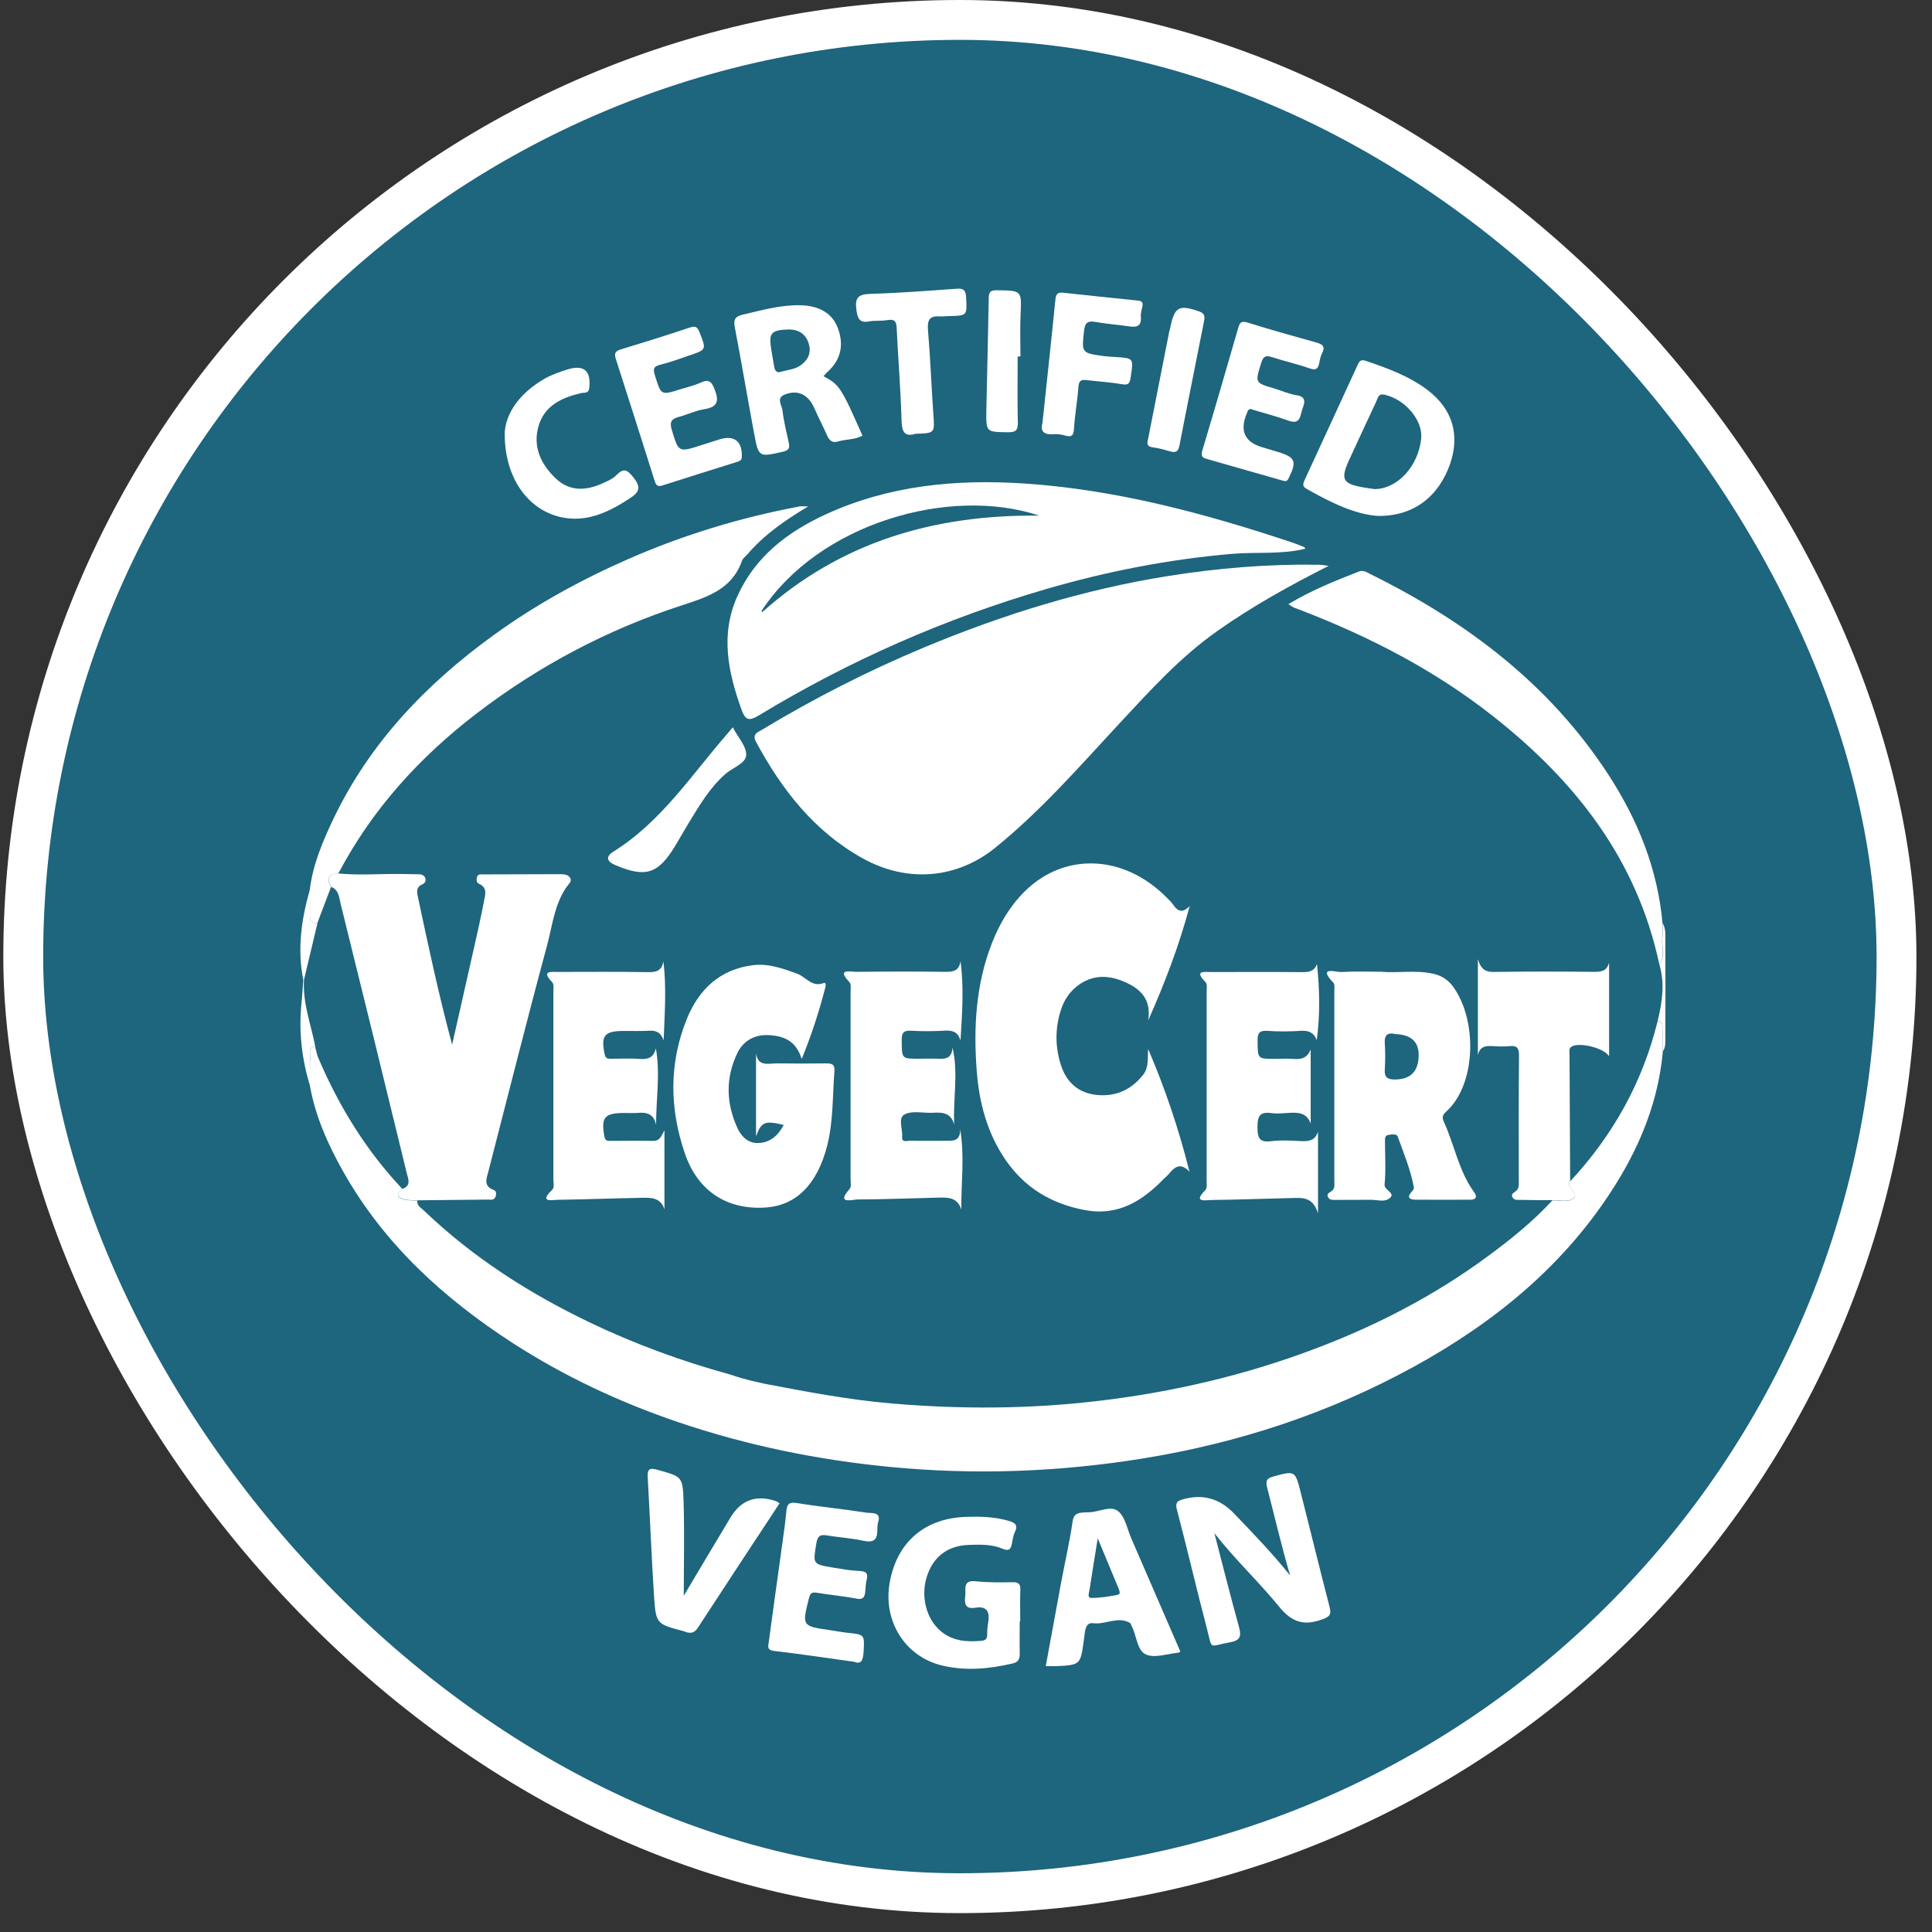
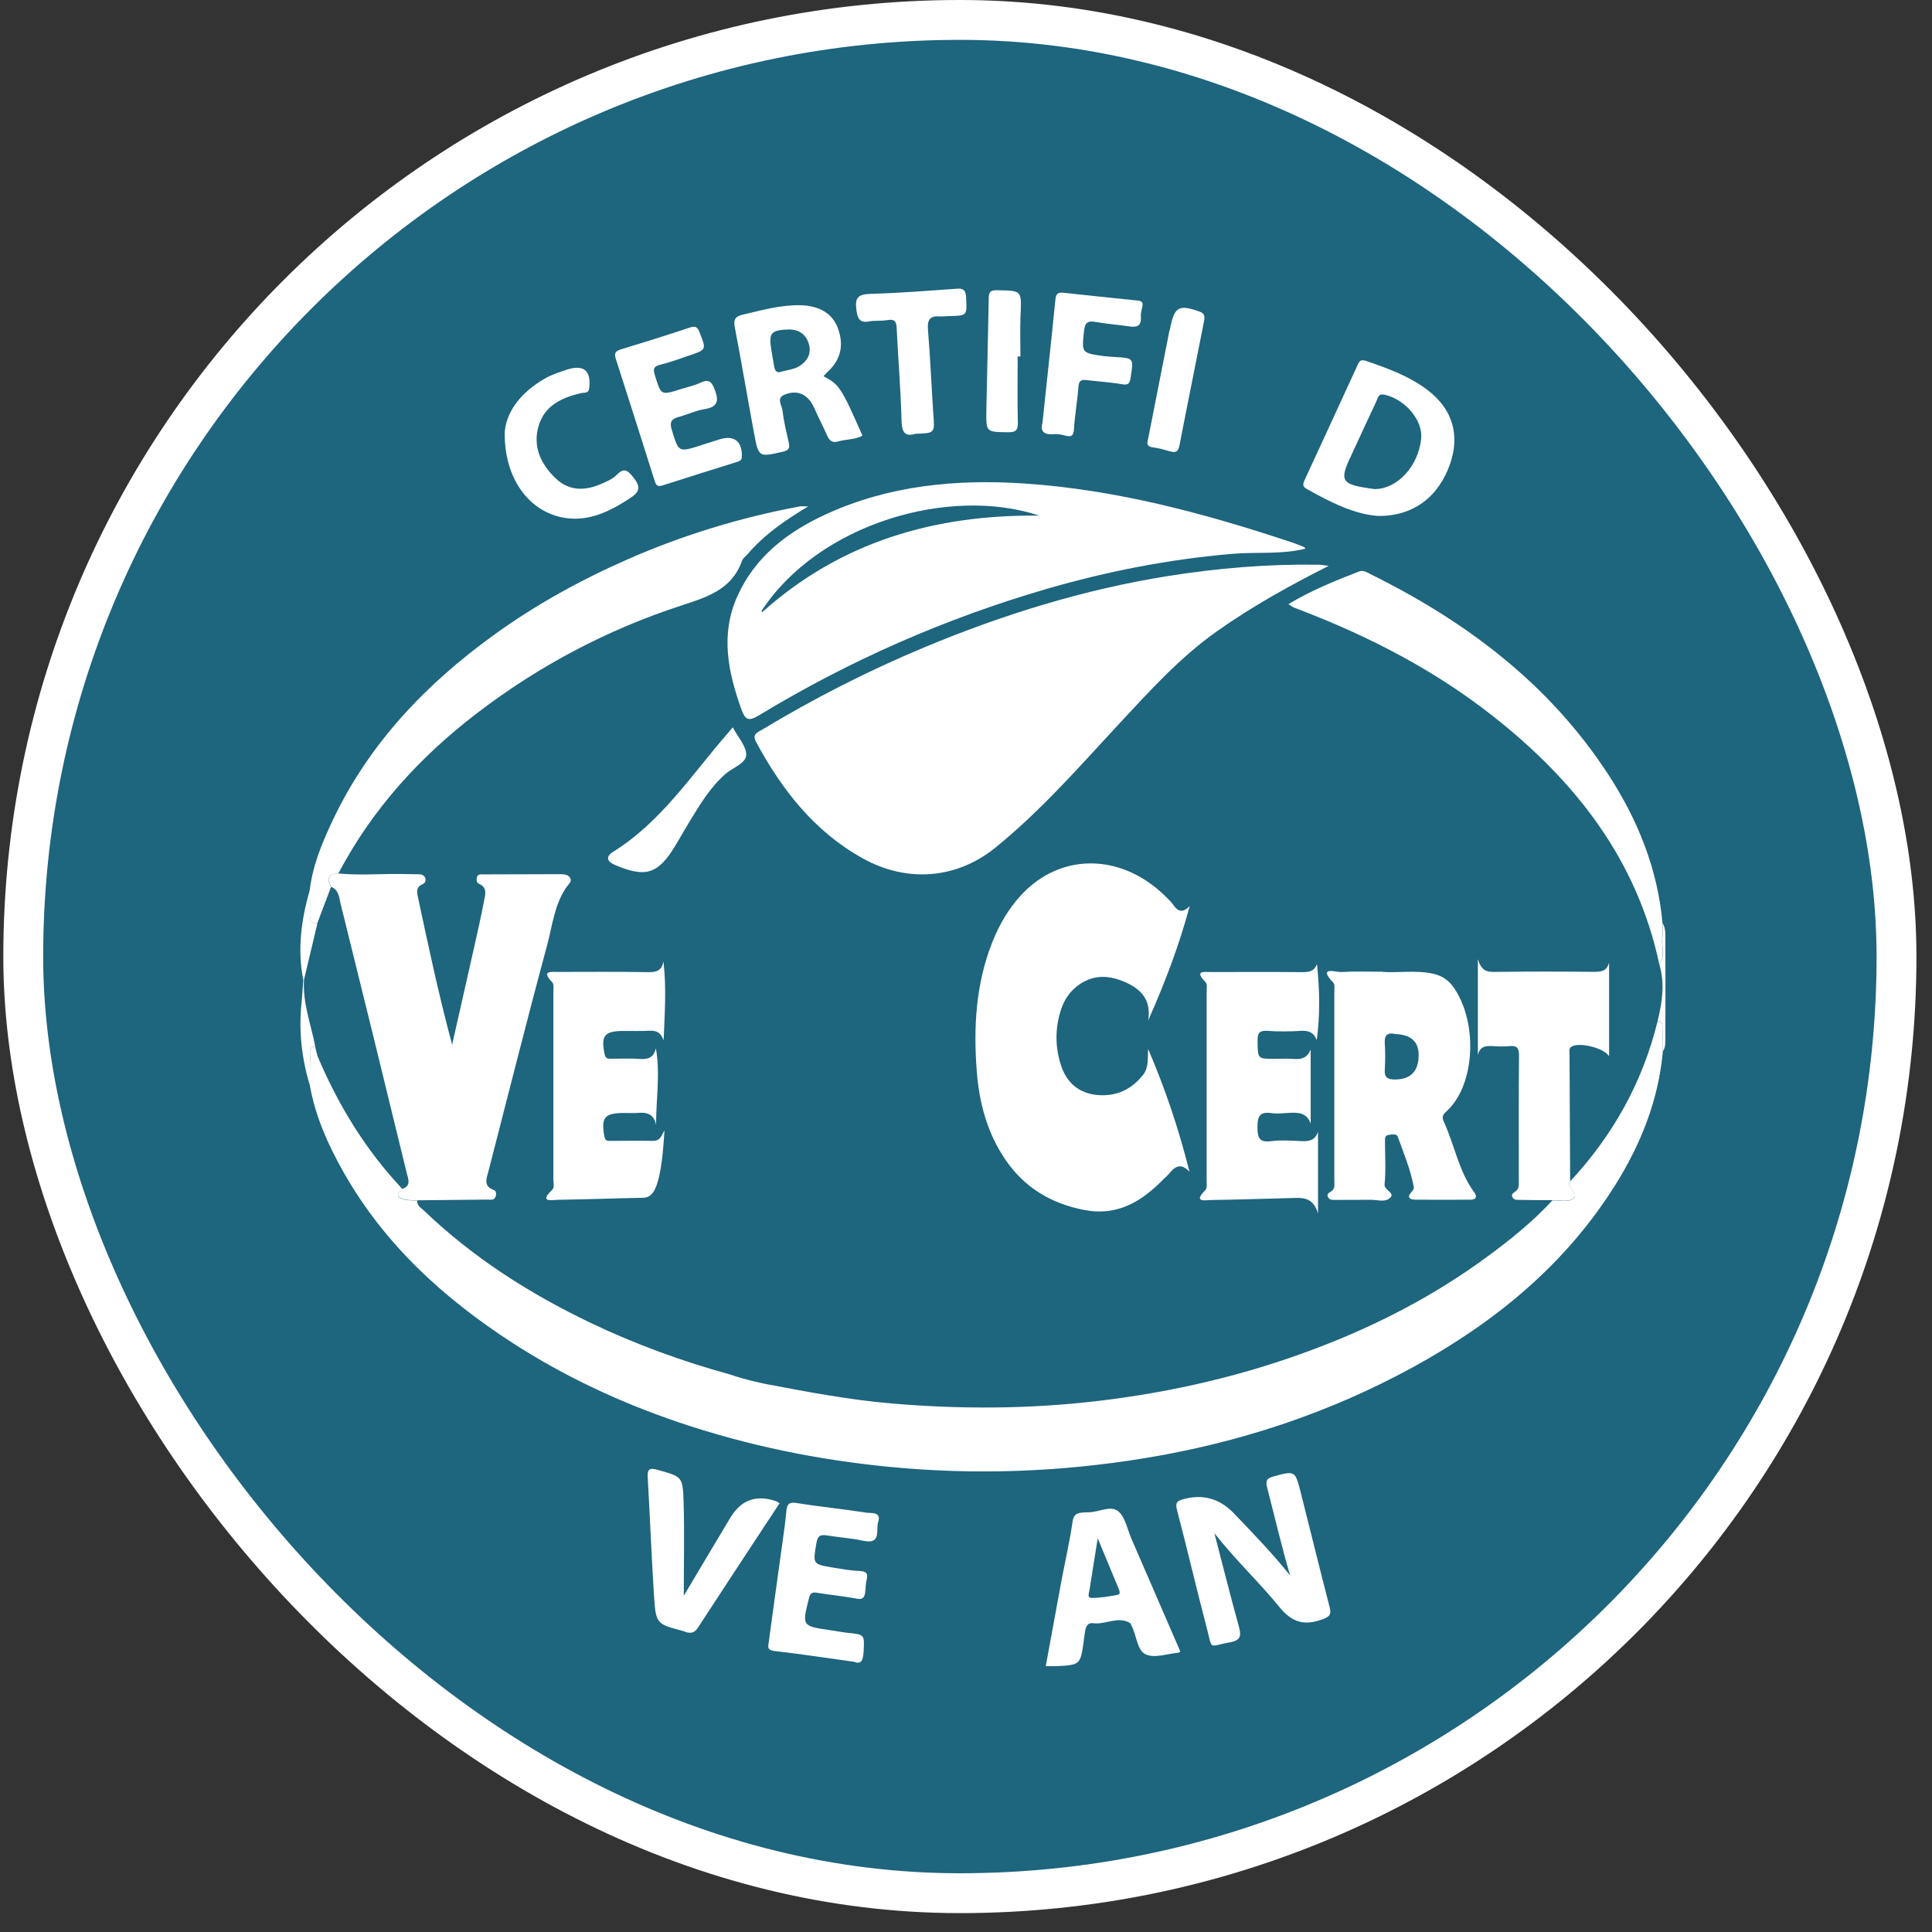
<svg xmlns="http://www.w3.org/2000/svg" width="89" height="89" viewBox="0 0 89 89" fill="none">
  <rect x="0" y="0" width="89" height="89" fill="#333333" stroke="none" />
  <rect x="1.071" y="0.918" width="86.294" height="86.294" rx="43.147" fill="#1E657E" />
  <rect x="1.071" y="0.918" width="86.294" height="86.294" rx="43.147" stroke="white" stroke-width="1.836" />
  <path d="M76.601 48.434C76.401 50.671 75.592 52.699 74.416 54.579C72.112 58.263 68.856 60.919 65.091 62.981C61.202 65.108 57.042 66.475 52.663 67.184C48.783 67.812 44.899 67.955 40.981 67.574C37.649 67.25 34.393 66.584 31.228 65.508C28.548 64.599 25.997 63.404 23.616 61.867C20.456 59.82 17.724 57.34 15.843 54.027C15.124 52.761 14.53 51.447 14.273 50C14.273 49.552 14.277 49.105 14.287 48.657C14.287 48.472 14.225 48.243 14.515 48.2C14.563 48.381 14.591 48.577 14.668 48.748C15.62 50.976 16.872 53.008 18.538 54.774C18.209 55.022 18.304 55.188 18.647 55.264C18.833 55.307 19.033 55.293 19.223 55.307C19.199 55.55 19.404 55.645 19.537 55.774C21.793 57.935 24.392 59.591 27.196 60.934C29.267 61.924 31.418 62.709 33.636 63.319C34.379 63.58 35.307 63.761 35.307 63.761C37.211 64.123 39.12 64.485 41.057 64.651C44.233 64.923 47.407 64.913 50.578 64.537C54.014 64.132 57.361 63.352 60.598 62.124C63.435 61.053 66.105 59.668 68.547 57.864C69.604 57.088 70.622 56.264 71.513 55.298C71.822 55.288 72.203 55.388 72.431 55.245C72.831 54.998 72.122 54.741 72.326 54.427C74.302 52.304 75.673 49.852 76.363 47.029C76.615 47.058 76.582 47.253 76.582 47.42C76.592 47.763 76.592 48.105 76.596 48.448L76.601 48.434Z" fill="white" />
  <path d="M61.217 26.062C59.408 26.976 57.68 27.932 56.062 29.079C54.362 30.279 52.982 31.807 51.578 33.316C49.735 35.301 47.96 37.343 45.842 39.057C44.095 40.466 41.824 40.699 39.734 39.537C37.511 38.3 36.017 36.382 34.831 34.182C34.632 33.811 34.898 33.74 35.103 33.616C37.511 32.164 40.006 30.893 42.6 29.812C46.208 28.308 49.926 27.156 53.791 26.538C56.081 26.171 58.389 25.981 60.707 26.014C60.874 26.014 61.041 26.047 61.207 26.066L61.217 26.062Z" fill="white" />
  <path d="M60.137 25.276C59.023 25.552 57.886 25.419 56.762 25.514C53.849 25.762 51.003 26.319 48.204 27.132C43.529 28.494 39.112 30.436 34.952 32.959C34.471 33.249 34.323 33.149 34.152 32.673C33.538 30.955 33.176 29.227 33.966 27.47C34.794 25.628 36.294 24.491 38.069 23.681C40.964 22.358 44.038 22.068 47.166 22.272C51.417 22.553 55.501 23.648 59.523 24.99C59.709 25.052 59.89 25.124 60.071 25.2C60.099 25.209 60.113 25.252 60.137 25.281V25.276ZM35.08 28.151L35.113 28.199C38.726 24.967 43.029 23.7 47.875 23.753C43.748 22.377 37.712 24.114 35.08 28.146V28.151Z" fill="white" />
  <path d="M54.805 41.741C54.31 43.583 53.657 45.287 52.891 47.011C53.043 46.082 52.586 45.573 51.834 45.245C51.13 44.935 50.44 44.878 49.759 45.325C49.331 45.611 49.05 46.001 48.888 46.477C48.597 47.339 48.597 48.224 48.878 49.081C49.135 49.867 49.692 50.366 50.554 50.443C51.42 50.519 52.12 50.195 52.658 49.514C52.934 49.162 52.858 48.743 52.891 48.324C53.672 50.143 54.3 51.999 54.795 53.975C54.362 53.518 54.095 53.779 53.834 54.089C53.772 54.165 53.691 54.227 53.624 54.294C52.624 55.322 51.515 56.031 49.978 55.745C48.436 55.455 47.198 54.717 46.313 53.418C45.47 52.185 45.104 50.781 44.994 49.324C44.842 47.339 44.951 45.364 45.684 43.474C46.036 42.569 46.517 41.741 47.212 41.056C49.05 39.247 51.772 39.366 53.724 41.327C53.834 41.437 53.953 41.546 54.043 41.675C54.243 41.97 54.457 42.093 54.809 41.736L54.805 41.741Z" fill="white" />
  <path d="M19.228 55.298C19.033 55.284 18.838 55.298 18.652 55.255C18.305 55.174 18.209 55.012 18.543 54.765C18.966 54.612 18.795 54.284 18.733 54.022C17.729 49.891 16.715 45.759 15.691 41.632C15.62 41.346 15.615 40.994 15.254 40.856C15.058 40.518 15.092 40.28 15.539 40.232C16.52 40.337 17.5 40.247 18.481 40.261C18.757 40.266 19.028 40.27 19.304 40.275C19.433 40.275 19.547 40.328 19.59 40.447C19.633 40.566 19.581 40.689 19.457 40.737C19.19 40.846 19.195 41.051 19.242 41.275C19.728 43.56 20.213 45.84 20.828 48.124C21.161 46.649 21.494 45.178 21.827 43.702C21.989 42.979 22.156 42.251 22.294 41.522C22.346 41.232 22.479 40.894 22.065 40.713C21.946 40.661 21.937 40.523 21.975 40.399C22.022 40.247 22.16 40.28 22.27 40.28C23.45 40.275 24.626 40.275 25.807 40.27C25.992 40.27 26.188 40.289 26.273 40.456C26.354 40.618 26.183 40.737 26.097 40.865C25.531 41.679 25.445 42.66 25.197 43.569C24.264 47.02 23.398 50.486 22.503 53.946C22.418 54.284 22.246 54.636 22.751 54.822C22.86 54.86 22.879 55.003 22.827 55.131C22.755 55.307 22.603 55.26 22.475 55.26C21.394 55.274 20.314 55.284 19.233 55.293L19.228 55.298Z" fill="white" />
  <path d="M15.534 40.237C15.086 40.285 15.053 40.518 15.248 40.861C15.039 41.413 14.829 41.965 14.62 42.522C14.315 42.555 14.273 42.374 14.277 42.127C14.287 41.741 14.277 41.356 14.273 40.97C14.415 39.828 14.858 38.776 15.344 37.752C17.019 34.239 19.608 31.526 22.736 29.26C24.673 27.856 26.753 26.714 28.933 25.757C31.471 24.643 34.112 23.839 36.835 23.329C36.921 23.315 37.011 23.329 37.23 23.329C36.136 23.982 35.198 24.643 34.441 25.524C34.35 25.628 34.222 25.714 34.179 25.838C33.717 27.152 32.58 27.504 31.414 27.885C27.972 29.003 24.816 30.674 21.941 32.878C19.337 34.877 17.167 37.257 15.62 40.175C15.605 40.209 15.558 40.223 15.529 40.247L15.534 40.237Z" fill="white" />
-   <path d="M36.926 48.772C36.669 47.939 36.098 47.734 35.475 47.687C34.823 47.639 34.266 47.896 33.971 48.505C33.414 49.653 33.447 50.819 33.971 51.966C34.147 52.352 34.461 52.666 34.918 52.656C35.475 52.642 35.846 52.309 36.103 51.823C35.237 51.614 35.075 51.671 34.827 52.347V48.524C34.918 49.153 35.398 48.986 35.789 48.986C36.536 48.996 37.283 48.996 38.031 48.986C38.274 48.986 38.464 49 38.44 49.319C38.35 50.471 38.393 51.638 38.107 52.77C37.655 54.556 36.674 55.541 35.251 55.627C33.504 55.736 32.152 54.889 31.552 53.142C30.843 51.081 30.81 48.977 31.643 46.93C32.195 45.578 33.161 44.654 34.68 44.464C35.403 44.374 36.06 44.612 36.731 44.859C37.126 45.007 37.398 45.487 37.936 45.288C38.083 45.23 38.031 45.464 38.007 45.54C37.731 46.592 37.403 47.63 36.936 48.772H36.926Z" fill="white" />
  <path d="M63.682 44.769C64.367 44.83 65.195 44.678 66.014 44.854C66.447 44.949 66.761 45.178 66.999 45.535C68.085 47.153 67.961 50.014 66.614 51.214C66.457 51.356 66.419 51.471 66.509 51.666C67.004 52.742 67.195 53.946 67.913 54.927C68.047 55.108 68.023 55.265 67.747 55.265C66.899 55.265 66.057 55.274 65.21 55.265C64.948 55.265 64.776 55.169 65.038 54.893C65.086 54.841 65.143 54.755 65.133 54.698C64.981 53.889 64.667 53.127 64.386 52.356C64.338 52.218 64.1 52.256 63.948 52.285C63.796 52.313 63.801 52.447 63.801 52.561C63.801 53.227 63.848 53.903 63.782 54.565C63.753 54.855 64.396 54.974 63.943 55.245C63.739 55.369 63.406 55.269 63.129 55.269C62.601 55.269 62.068 55.279 61.54 55.274C61.406 55.274 61.244 55.293 61.173 55.141C61.102 54.993 61.24 54.941 61.33 54.879C61.511 54.755 61.468 54.57 61.468 54.398C61.468 51.49 61.468 48.581 61.468 45.673C61.468 45.54 61.497 45.354 61.425 45.273C60.669 44.483 61.554 44.792 61.778 44.778C62.363 44.74 62.958 44.764 63.682 44.764V44.769ZM64.239 47.625C63.948 47.568 63.767 47.658 63.791 48.053C63.82 48.462 63.815 48.877 63.791 49.291C63.772 49.633 63.924 49.724 64.239 49.729C64.953 49.729 65.329 49.386 65.352 48.662C65.376 47.996 65.014 47.653 64.239 47.634V47.625Z" fill="white" />
  <path d="M76.439 44.426C75.411 39.595 72.578 35.986 68.785 32.997C66.109 30.889 63.139 29.351 59.983 28.132C59.855 28.085 59.726 28.037 59.598 27.985C59.526 27.951 59.464 27.904 59.35 27.832C60.397 27.199 61.497 26.757 62.601 26.328C62.792 26.252 62.944 26.352 63.101 26.433C67.533 28.618 71.379 31.507 74.102 35.701C75.449 37.772 76.363 40.037 76.586 42.532C76.586 42.76 76.601 42.993 76.572 43.217C76.525 43.622 76.729 44.055 76.434 44.431L76.439 44.426Z" fill="white" />
-   <path d="M44.247 44.278C44.414 45.511 44.319 46.711 44.247 47.934C44.143 47.563 43.914 47.463 43.567 47.477C43.038 47.506 42.505 47.515 41.977 47.482C41.582 47.458 41.534 47.62 41.539 47.958C41.548 48.772 41.534 48.772 42.334 48.772C42.629 48.772 42.924 48.758 43.219 48.772C43.586 48.796 43.857 48.729 43.876 48.253C44.162 49.434 43.895 50.6 43.957 51.804C43.805 51.242 43.395 51.238 42.967 51.261C42.534 51.28 42.044 51.157 41.687 51.328C41.344 51.495 41.591 52.004 41.558 52.356C41.529 52.661 41.801 52.542 41.944 52.547C42.472 52.561 43.005 52.547 43.533 52.551C43.886 52.551 44.257 52.594 44.228 52.004C44.447 53.265 44.271 54.479 44.285 55.722C44.114 55.169 43.691 55.16 43.272 55.169C42.015 55.198 40.758 55.25 39.502 55.255C39.273 55.255 38.488 55.498 39.145 54.765C39.225 54.674 39.183 54.46 39.183 54.308C39.183 51.438 39.183 48.567 39.183 45.697C39.183 45.544 39.216 45.33 39.13 45.245C38.521 44.597 39.168 44.769 39.449 44.769C40.825 44.754 42.201 44.75 43.576 44.769C43.952 44.773 44.19 44.697 44.247 44.269V44.278Z" fill="white" />
  <path d="M60.378 48.353V51.761C60.197 51.252 59.802 51.242 59.388 51.266C59.112 51.281 58.831 51.314 58.565 51.276C58.022 51.2 57.927 51.433 57.927 51.928C57.927 52.418 58.013 52.637 58.555 52.571C58.998 52.513 59.46 52.542 59.912 52.566C60.269 52.58 60.574 52.566 60.716 52.133V55.898C60.488 55.136 59.998 55.174 59.526 55.189C58.289 55.217 57.051 55.265 55.818 55.279C55.556 55.279 54.923 55.427 55.528 54.822C55.614 54.736 55.585 54.527 55.585 54.37C55.585 51.48 55.585 48.591 55.585 45.702C55.585 45.545 55.623 45.33 55.537 45.245C54.985 44.688 55.48 44.778 55.813 44.778C57.208 44.778 58.603 44.769 59.998 44.783C60.297 44.783 60.531 44.755 60.669 44.412C60.792 45.587 60.816 46.73 60.659 47.915C60.512 47.544 60.259 47.463 59.912 47.487C59.403 47.52 58.888 47.525 58.379 47.487C57.993 47.463 57.927 47.615 57.932 47.958C57.941 48.777 57.922 48.777 58.717 48.777C59.012 48.777 59.307 48.758 59.602 48.782C59.959 48.81 60.217 48.734 60.374 48.358L60.378 48.353Z" fill="white" />
-   <path d="M30.609 52.085V55.712C30.433 55.155 29.976 55.169 29.543 55.179C28.267 55.203 26.991 55.251 25.715 55.27C25.463 55.27 24.797 55.427 25.43 54.817C25.558 54.694 25.492 54.517 25.492 54.365C25.492 51.476 25.492 48.586 25.492 45.702C25.492 45.549 25.525 45.335 25.439 45.249C24.921 44.707 25.373 44.773 25.72 44.773C27.096 44.773 28.471 44.759 29.847 44.783C30.223 44.788 30.485 44.735 30.561 44.283C30.709 45.507 30.618 46.706 30.571 47.925C30.456 47.596 30.261 47.463 29.928 47.482C29.519 47.506 29.105 47.487 28.691 47.492C27.834 47.501 27.677 47.72 27.853 48.562C27.9 48.796 28.038 48.772 28.191 48.772C28.624 48.772 29.057 48.748 29.485 48.782C29.861 48.81 30.114 48.715 30.214 48.291C30.423 49.472 30.223 50.624 30.223 51.809C30.114 51.319 29.804 51.233 29.4 51.266C29.166 51.285 28.928 51.266 28.691 51.271C27.834 51.285 27.686 51.495 27.843 52.356C27.881 52.561 27.981 52.556 28.119 52.556C28.767 52.556 29.419 52.542 30.066 52.556C30.418 52.566 30.461 52.323 30.604 52.08L30.609 52.085Z" fill="white" />
+   <path d="M30.609 52.085C30.433 55.155 29.976 55.169 29.543 55.179C28.267 55.203 26.991 55.251 25.715 55.27C25.463 55.27 24.797 55.427 25.43 54.817C25.558 54.694 25.492 54.517 25.492 54.365C25.492 51.476 25.492 48.586 25.492 45.702C25.492 45.549 25.525 45.335 25.439 45.249C24.921 44.707 25.373 44.773 25.72 44.773C27.096 44.773 28.471 44.759 29.847 44.783C30.223 44.788 30.485 44.735 30.561 44.283C30.709 45.507 30.618 46.706 30.571 47.925C30.456 47.596 30.261 47.463 29.928 47.482C29.519 47.506 29.105 47.487 28.691 47.492C27.834 47.501 27.677 47.72 27.853 48.562C27.9 48.796 28.038 48.772 28.191 48.772C28.624 48.772 29.057 48.748 29.485 48.782C29.861 48.81 30.114 48.715 30.214 48.291C30.423 49.472 30.223 50.624 30.223 51.809C30.114 51.319 29.804 51.233 29.4 51.266C29.166 51.285 28.928 51.266 28.691 51.271C27.834 51.285 27.686 51.495 27.843 52.356C27.881 52.561 27.981 52.556 28.119 52.556C28.767 52.556 29.419 52.542 30.066 52.556C30.418 52.566 30.461 52.323 30.604 52.08L30.609 52.085Z" fill="white" />
  <path d="M72.326 54.417C72.117 54.732 72.831 54.989 72.431 55.236C72.202 55.379 71.826 55.279 71.512 55.288C71.022 55.288 70.531 55.284 70.037 55.274C69.903 55.274 69.746 55.298 69.67 55.146C69.599 54.998 69.737 54.946 69.822 54.879C69.989 54.751 69.965 54.565 69.965 54.394C69.965 52.466 69.956 50.543 69.975 48.615C69.975 48.277 69.879 48.158 69.546 48.191C69.294 48.215 69.037 48.21 68.78 48.191C68.456 48.172 68.171 48.187 68.08 48.61V44.183C68.237 44.707 68.48 44.778 68.837 44.773C70.351 44.75 71.864 44.754 73.378 44.769C73.721 44.769 74.016 44.769 74.125 44.34V48.658C73.883 48.267 72.754 48.001 72.402 48.21C72.269 48.286 72.297 48.41 72.302 48.52C72.312 50.486 72.321 52.447 72.331 54.413L72.326 54.417Z" fill="white" />
  <path d="M59.428 72.568C59.037 71.23 58.723 69.883 58.376 68.541C58.29 68.207 58.352 68.103 58.656 68.017C59.656 67.746 59.661 67.736 59.918 68.745C60.365 70.507 60.794 72.272 61.251 74.034C61.336 74.367 61.265 74.467 60.932 74.591C60.103 74.9 59.532 74.757 58.937 74.029C58.014 72.891 56.928 71.882 55.943 70.63C56.338 72.158 56.691 73.558 57.076 74.948C57.2 75.386 57.119 75.576 56.652 75.657C55.653 75.833 55.867 76.047 55.596 75.014C55.12 73.201 54.696 71.373 54.22 69.559C54.139 69.25 54.196 69.15 54.487 69.069C55.397 68.809 56.184 69.026 56.848 69.721C57.728 70.64 58.618 71.558 59.423 72.568H59.428Z" fill="white" />
-   <path d="M46.975 74.686C46.975 75.176 46.965 75.666 46.975 76.161C46.98 76.404 46.927 76.566 46.656 76.628C45.575 76.88 44.49 76.985 43.395 76.723C41.691 76.314 40.663 74.671 40.987 72.891C41.32 71.044 42.591 69.945 44.48 69.878C45.147 69.854 45.813 69.868 46.461 70.059C46.746 70.144 46.913 70.24 46.751 70.578C46.67 70.749 46.646 70.954 46.608 71.144C46.556 71.382 46.456 71.458 46.199 71.349C45.699 71.135 45.161 71.149 44.633 71.168C43.657 71.201 43 71.706 42.705 72.601C42.4 73.519 42.662 74.567 43.329 75.133C43.881 75.604 44.533 75.647 45.214 75.585C45.413 75.566 45.48 75.485 45.475 75.29C45.475 75.095 45.494 74.9 45.528 74.705C45.599 74.234 45.447 73.976 44.933 74.062C44.457 74.143 44.423 73.867 44.466 73.515C44.504 73.201 44.333 72.777 44.952 72.844C45.518 72.905 46.089 72.896 46.661 72.886C46.97 72.882 47.013 73.015 47.003 73.277C46.984 73.748 46.999 74.219 46.999 74.69H46.98L46.975 74.686Z" fill="white" />
  <path d="M63.488 23.767C62.436 23.705 61.298 23.148 60.189 22.52C59.961 22.392 60.037 22.254 60.113 22.082C60.922 20.326 61.736 18.574 62.54 16.813C62.626 16.622 62.697 16.546 62.931 16.627C63.93 16.97 64.925 17.327 65.777 17.979C66.91 18.845 67.262 20.031 66.801 21.368C66.277 22.872 65.125 23.782 63.492 23.767H63.488ZM63.335 22.53C64.383 22.52 65.339 21.468 65.468 20.207C65.554 19.369 64.744 18.412 63.807 18.188C63.492 18.112 63.483 18.317 63.407 18.479C62.997 19.345 62.602 20.216 62.198 21.083C61.717 22.106 61.817 22.301 62.95 22.477C63.083 22.496 63.221 22.515 63.335 22.534V22.53Z" fill="white" />
  <path d="M54.377 76.076C54.324 76.114 54.31 76.128 54.296 76.133C53.791 76.176 53.211 76.395 52.796 76.219C52.373 76.038 52.368 75.357 52.135 74.915C52.106 74.862 52.097 74.786 52.054 74.762C51.492 74.439 50.93 74.848 50.364 74.776C50.074 74.738 50.017 74.967 49.978 75.186C49.955 75.338 49.936 75.495 49.916 75.652C49.774 76.671 49.745 76.7 48.707 76.752C48.555 76.761 48.398 76.752 48.174 76.752C48.422 75.419 48.66 74.105 48.903 72.791C49.074 71.887 49.279 70.992 49.412 70.083C49.459 69.764 49.612 69.702 49.859 69.678C49.959 69.669 50.055 69.664 50.154 69.664C50.621 69.664 51.168 69.326 51.516 69.621C51.84 69.893 51.93 70.445 52.116 70.873C52.873 72.611 53.625 74.348 54.372 76.076H54.377ZM50.569 70.859C50.431 71.721 50.307 72.473 50.193 73.225C50.174 73.358 50.069 73.61 50.269 73.61C50.673 73.615 51.087 73.544 51.487 73.467C51.635 73.439 51.568 73.272 51.525 73.168C51.221 72.43 50.916 71.697 50.564 70.854L50.569 70.859Z" fill="white" />
  <path d="M37.936 17.331C38.674 17.727 38.745 17.836 39.73 20.069C39.378 20.264 38.969 20.226 38.593 20.34C38.345 20.416 38.198 20.288 38.098 20.054C37.926 19.659 37.722 19.278 37.55 18.883C37.455 18.664 37.346 18.46 37.165 18.303C36.841 18.022 36.456 18.041 36.113 18.193C35.761 18.35 36.017 18.674 36.046 18.902C36.103 19.407 36.227 19.902 36.337 20.397C36.389 20.635 36.337 20.744 36.075 20.806C34.956 21.063 34.947 21.078 34.737 19.959C34.437 18.345 34.166 16.722 33.856 15.109C33.785 14.747 33.833 14.585 34.218 14.495C35.094 14.29 35.96 14.042 36.874 14.061C37.75 14.085 38.35 14.437 38.602 15.128C38.888 15.908 38.731 16.589 38.102 17.151C38.045 17.203 37.998 17.265 37.941 17.322L37.936 17.331ZM36.394 15.175C35.508 15.199 35.404 15.323 35.532 16.118C35.57 16.37 35.622 16.617 35.66 16.87C35.689 17.046 35.756 17.194 35.96 17.132C36.275 17.036 36.612 17.027 36.898 16.817C37.265 16.546 37.384 16.199 37.241 15.784C37.098 15.366 36.76 15.185 36.394 15.18V15.175Z" fill="white" />
  <path d="M39.382 76.557C38.059 76.376 36.859 76.19 35.655 76.052C35.322 76.014 35.388 75.828 35.412 75.652C35.617 74.119 35.836 72.587 36.045 71.059C36.112 70.573 36.183 70.088 36.226 69.602C36.254 69.278 36.364 69.183 36.711 69.24C37.773 69.412 38.844 69.516 39.91 69.683C40.139 69.716 40.615 69.626 40.453 70.121C40.339 70.464 40.619 71.163 39.772 70.978C39.22 70.854 38.649 70.825 38.087 70.73C37.773 70.678 37.663 70.764 37.606 71.097C37.449 72.049 37.425 72.053 38.358 72.211C38.763 72.277 39.172 72.353 39.582 72.368C39.905 72.382 40.001 72.482 39.92 72.791C39.872 72.977 39.882 73.182 39.853 73.372C39.82 73.601 39.729 73.696 39.463 73.643C38.868 73.529 38.263 73.477 37.663 73.377C37.435 73.339 37.33 73.353 37.264 73.629C36.945 74.905 36.935 74.91 38.268 75.1C38.52 75.138 38.768 75.186 39.02 75.214C39.848 75.3 39.825 75.295 39.782 76.1C39.758 76.48 39.672 76.676 39.377 76.561L39.382 76.557Z" fill="white" />
  <path d="M35.912 69.25C34.637 71.187 33.385 73.082 32.147 74.986C32 75.214 31.838 75.252 31.605 75.186C31.567 75.176 31.533 75.152 31.495 75.143C30.243 74.81 30.215 74.814 30.129 73.529C30.01 71.711 29.943 69.883 29.838 68.065C29.815 67.66 29.924 67.608 30.3 67.712C31.409 68.027 31.452 68.007 31.49 69.155C31.533 70.564 31.5 71.977 31.5 73.51C32.257 72.239 32.947 71.073 33.647 69.912C34.139 69.09 34.845 68.839 35.765 69.159C35.798 69.174 35.831 69.202 35.912 69.25Z" fill="white" />
  <path d="M34.169 21.002C34.198 21.211 34.055 21.244 33.927 21.287C32.789 21.644 31.651 21.996 30.518 22.363C30.29 22.439 30.218 22.349 30.157 22.149C29.562 20.268 28.967 18.388 28.362 16.513C28.281 16.256 28.372 16.165 28.605 16.094C29.671 15.77 30.733 15.437 31.789 15.085C32.042 15.004 32.127 15.066 32.222 15.299C32.546 16.113 32.556 16.108 31.713 16.389C31.285 16.532 30.866 16.694 30.428 16.798C30.123 16.875 30.071 16.97 30.166 17.284C30.456 18.207 30.438 18.217 31.328 17.936C31.646 17.836 31.975 17.765 32.275 17.627C32.656 17.45 32.784 17.579 32.922 17.941C33.132 18.479 33.06 18.755 32.441 18.85C32.042 18.912 31.661 19.102 31.266 19.207C30.942 19.293 30.837 19.431 30.942 19.783C31.261 20.844 31.247 20.849 32.308 20.506C32.589 20.416 32.865 20.326 33.146 20.24C33.812 20.035 34.184 20.321 34.174 21.002H34.169Z" fill="white" />
-   <path d="M57.679 18.855C57.565 18.821 57.494 18.869 57.46 18.983C57.441 19.04 57.413 19.093 57.394 19.145C57.124 19.884 57.368 20.368 58.127 20.597C58.37 20.668 58.612 20.744 58.855 20.816C59.679 21.059 59.75 21.254 59.364 22.03C59.288 22.182 59.226 22.177 59.103 22.144C57.917 21.806 56.737 21.468 55.552 21.13C55.333 21.068 55.328 20.94 55.395 20.725C55.956 18.855 56.499 16.979 57.041 15.104C57.113 14.856 57.18 14.771 57.48 14.861C58.522 15.19 59.574 15.48 60.626 15.775C60.902 15.851 61.073 15.946 60.902 16.275C60.831 16.408 60.802 16.57 60.773 16.722C60.721 16.984 60.626 17.074 60.331 16.97C59.76 16.77 59.164 16.637 58.589 16.451C58.312 16.36 58.198 16.408 58.103 16.708C57.813 17.636 57.798 17.631 58.708 17.898C59.045 17.998 59.369 18.15 59.712 18.203C60.183 18.274 60.112 18.531 59.998 18.836C59.888 19.136 59.921 19.583 59.355 19.378C58.803 19.178 58.236 19.031 57.675 18.864L57.679 18.855Z" fill="white" />
  <path d="M23.246 20.002C23.279 19.002 23.984 18.074 25.112 17.431C25.417 17.26 25.755 17.146 26.088 17.036C26.888 16.774 27.235 17.06 27.145 17.874C27.116 18.141 26.916 18.074 26.754 18.112C25.883 18.317 25.093 18.678 24.812 19.616C24.527 20.583 24.922 21.397 25.612 22.049C26.24 22.644 26.992 22.61 27.744 22.272C27.973 22.168 28.225 22.063 28.396 21.887C28.739 21.535 28.906 21.649 29.182 21.996C29.525 22.43 29.472 22.658 29.034 22.944C28.058 23.581 27.045 24.086 25.845 23.824C24.322 23.491 23.251 22.015 23.251 20.002H23.246Z" fill="white" />
  <path d="M48.023 19.478C48.227 17.541 48.432 15.67 48.618 13.8C48.642 13.538 48.732 13.457 48.98 13.485C50.132 13.609 51.279 13.733 52.431 13.847C52.626 13.866 52.654 13.961 52.626 14.118C52.597 14.271 52.54 14.433 52.554 14.58C52.597 15.037 52.359 15.089 51.993 15.032C51.488 14.956 50.979 14.923 50.474 14.832C50.132 14.771 49.984 14.842 49.941 15.218C49.827 16.26 49.808 16.26 50.841 16.403C51.017 16.427 51.193 16.432 51.369 16.446C52.236 16.498 52.217 16.498 52.088 17.369C52.045 17.665 51.988 17.755 51.669 17.698C51.131 17.603 50.579 17.574 50.032 17.508C49.784 17.479 49.698 17.56 49.679 17.822C49.632 18.464 49.513 19.107 49.475 19.75C49.456 20.092 49.346 20.145 49.046 20.059C48.88 20.011 48.694 19.988 48.523 20.002C48.056 20.04 47.918 19.835 48.023 19.474V19.478Z" fill="white" />
  <path d="M42.148 19.993C41.638 20.135 41.543 19.855 41.529 19.331C41.491 17.917 41.372 16.508 41.305 15.094C41.291 14.771 41.177 14.695 40.872 14.747C40.605 14.794 40.32 14.757 40.053 14.804C39.606 14.89 39.511 14.695 39.453 14.285C39.377 13.738 39.506 13.557 40.082 13.538C41.415 13.5 42.748 13.395 44.08 13.3C44.39 13.276 44.485 13.376 44.504 13.681C44.552 14.542 44.566 14.542 43.718 14.561C43.581 14.561 43.443 14.585 43.304 14.576C42.843 14.537 42.709 14.728 42.748 15.19C42.857 16.48 42.905 17.774 42.995 19.069C43.062 19.959 43.076 19.959 42.148 19.983V19.993Z" fill="white" />
  <path d="M33.755 33.501C34.003 33.977 34.403 34.401 34.374 34.796C34.346 35.177 33.741 35.367 33.408 35.662C32.703 36.286 32.237 37.076 31.756 37.862C31.532 38.228 31.323 38.604 31.099 38.975C30.314 40.265 29.743 40.442 28.353 39.856C27.962 39.694 27.877 39.471 28.248 39.237C30.466 37.857 31.861 35.686 33.527 33.777C33.589 33.706 33.651 33.63 33.755 33.506V33.501Z" fill="white" />
  <path d="M52.877 20.278C53.21 18.593 53.543 16.913 53.871 15.232C53.881 15.194 53.9 15.156 53.905 15.118C54.105 14.123 54.305 14.019 55.257 14.352C55.528 14.447 55.499 14.633 55.461 14.818C55.09 16.713 54.704 18.603 54.338 20.497C54.285 20.764 54.2 20.878 53.919 20.797C53.657 20.721 53.391 20.645 53.124 20.611C52.891 20.583 52.815 20.492 52.877 20.273V20.278Z" fill="white" />
  <path d="M46.88 16.413C46.88 17.431 46.861 18.45 46.889 19.469C46.898 19.854 46.761 19.916 46.418 19.912C45.432 19.897 45.423 19.912 45.437 18.926C45.471 17.203 45.518 15.475 45.547 13.752C45.547 13.447 45.623 13.362 45.947 13.371C47.079 13.39 47.065 13.371 47.013 14.537C46.984 15.166 47.008 15.794 47.008 16.422H46.884L46.88 16.413Z" fill="white" />
  <path d="M14.515 48.196C14.225 48.239 14.291 48.467 14.286 48.653C14.277 49.1 14.277 49.548 14.272 49.995C13.901 48.767 13.758 47.515 13.887 46.23C13.925 45.864 13.944 45.492 13.972 45.121H14.006C13.934 46.187 14.32 47.173 14.52 48.191L14.515 48.196Z" fill="white" />
  <path d="M14.001 45.126H13.968C13.687 43.712 13.887 42.336 14.277 40.97C14.277 41.356 14.292 41.741 14.282 42.127C14.277 42.374 14.32 42.555 14.625 42.522C14.42 43.388 14.211 44.259 14.006 45.126H14.001Z" fill="white" />
  <path d="M76.44 44.426C76.74 44.05 76.53 43.617 76.578 43.212C76.606 42.983 76.588 42.755 76.592 42.526C76.74 42.774 76.716 43.055 76.716 43.321C76.725 44.821 76.721 46.32 76.716 47.82C76.716 48.029 76.73 48.253 76.597 48.438C76.592 48.096 76.588 47.753 76.583 47.41C76.583 47.244 76.611 47.049 76.364 47.02C76.573 46.163 76.702 45.302 76.44 44.426Z" fill="white" />
</svg>